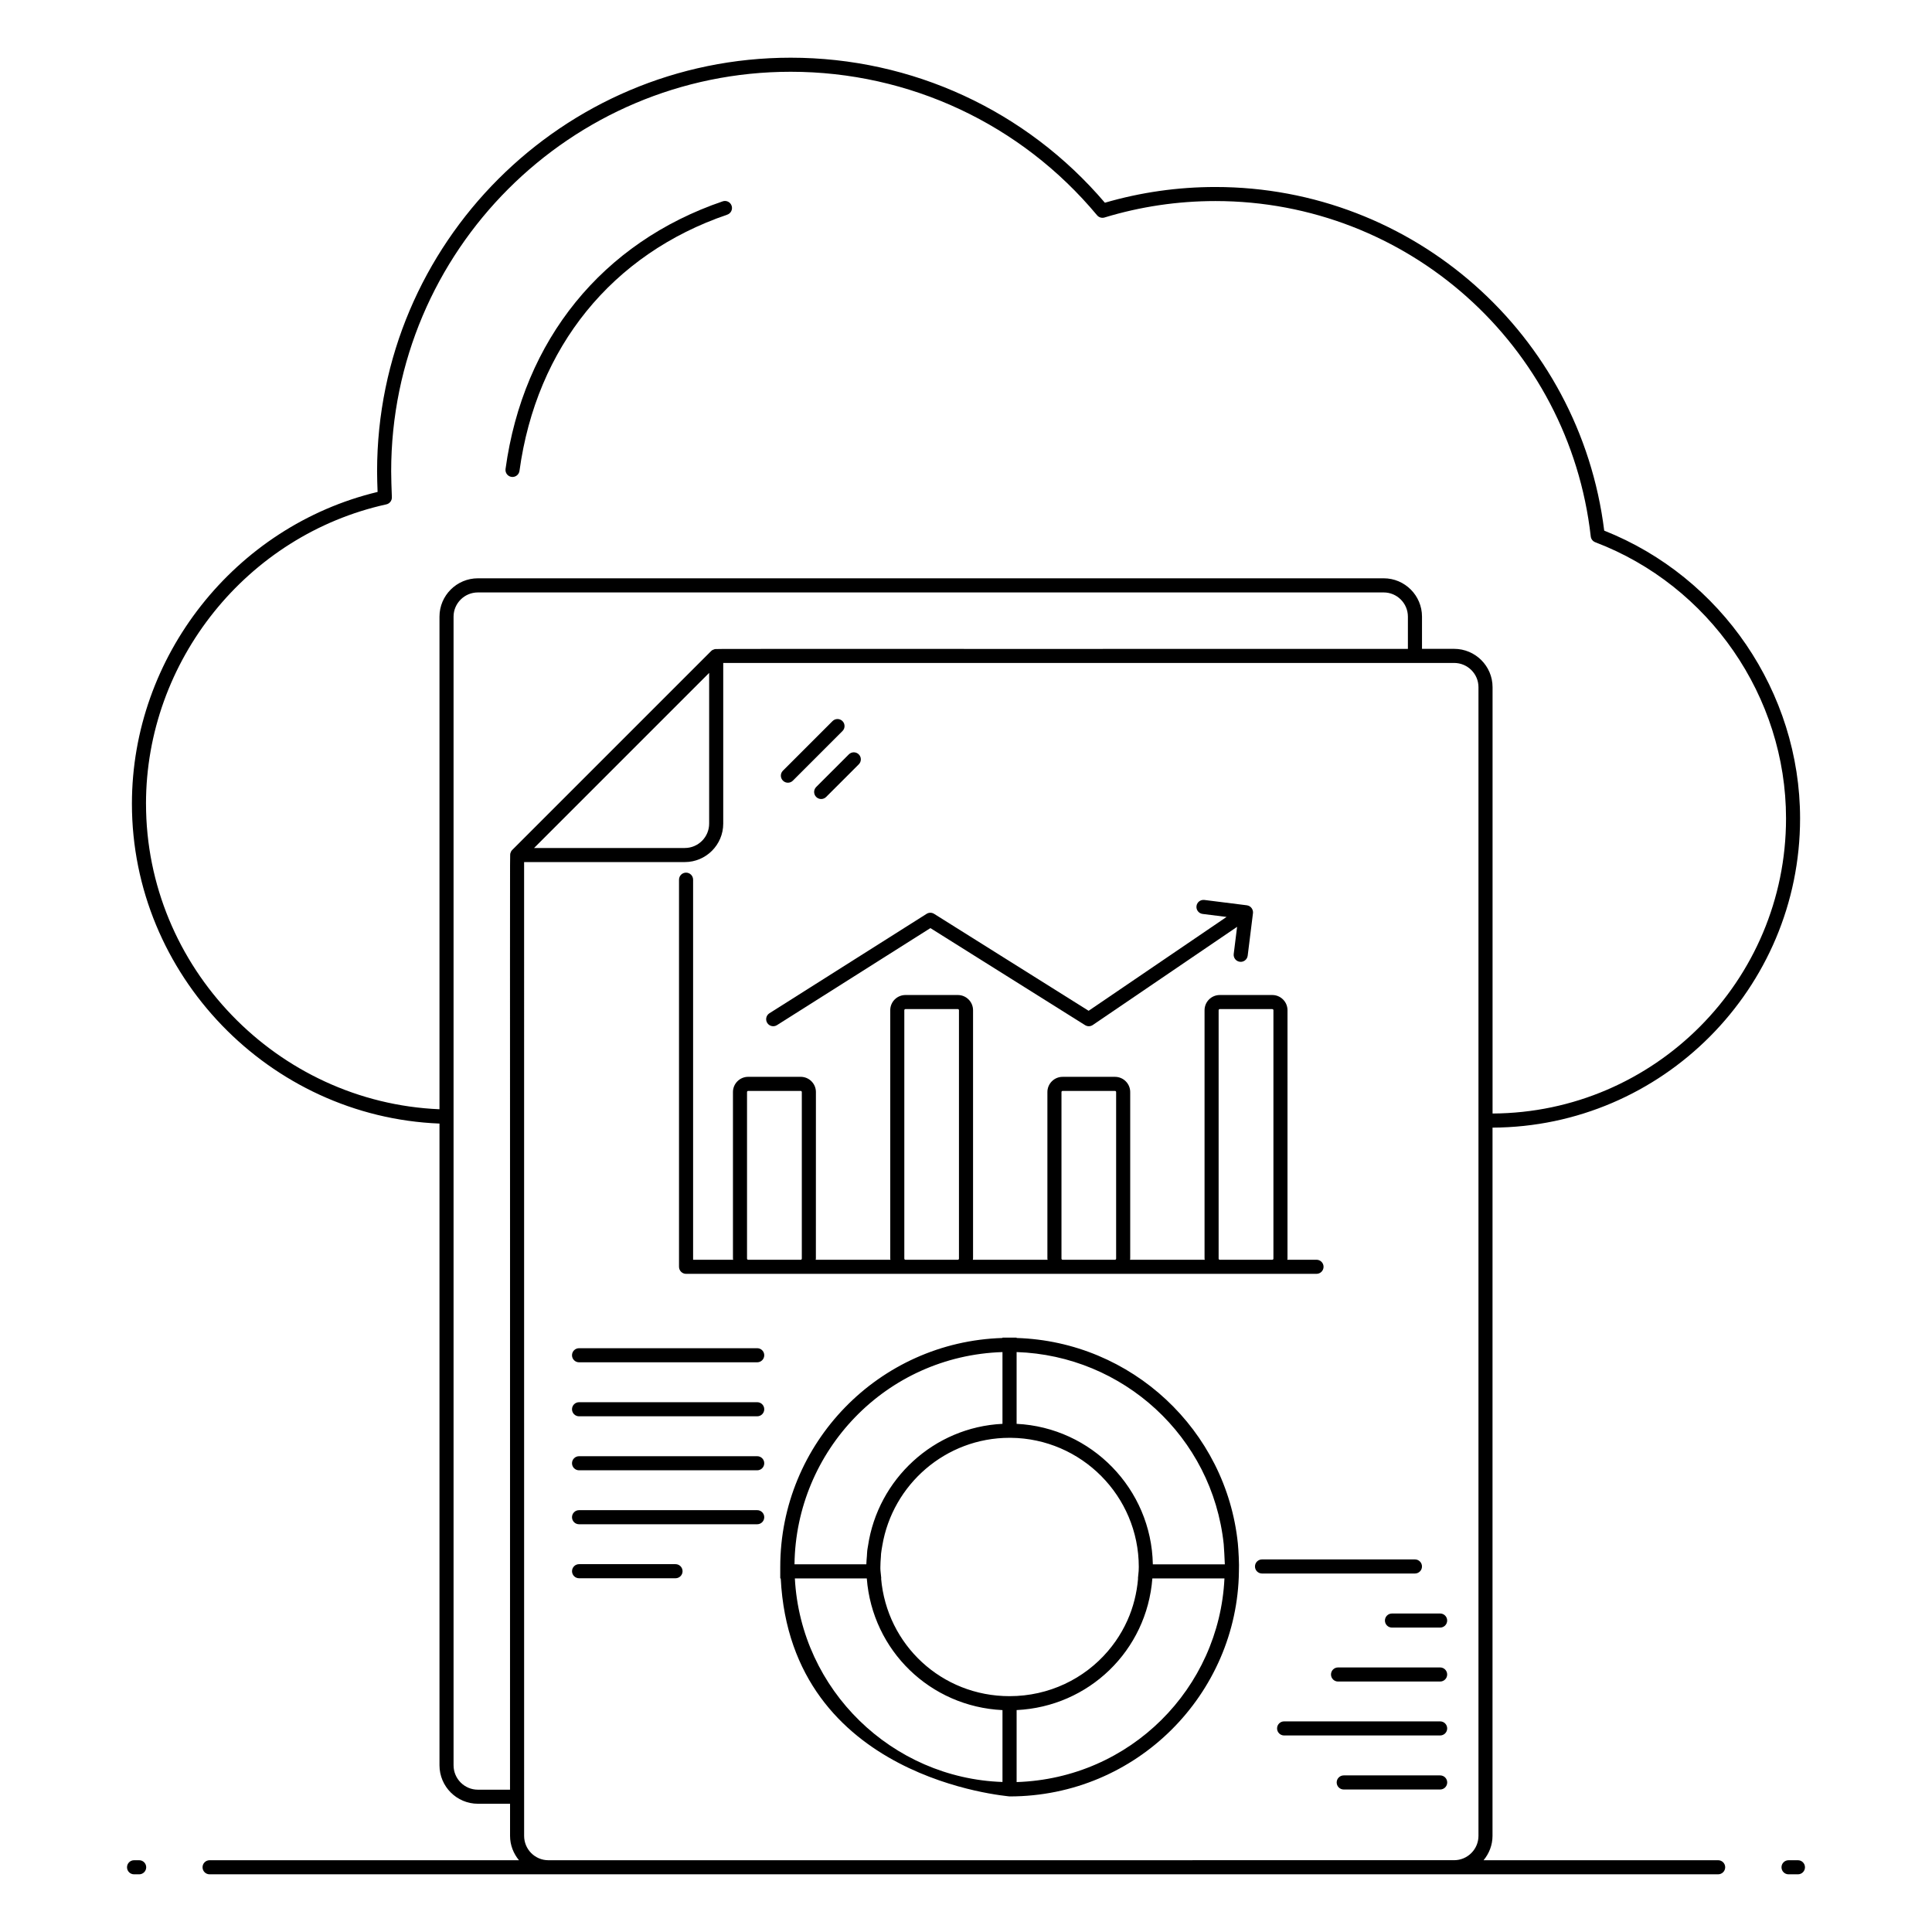
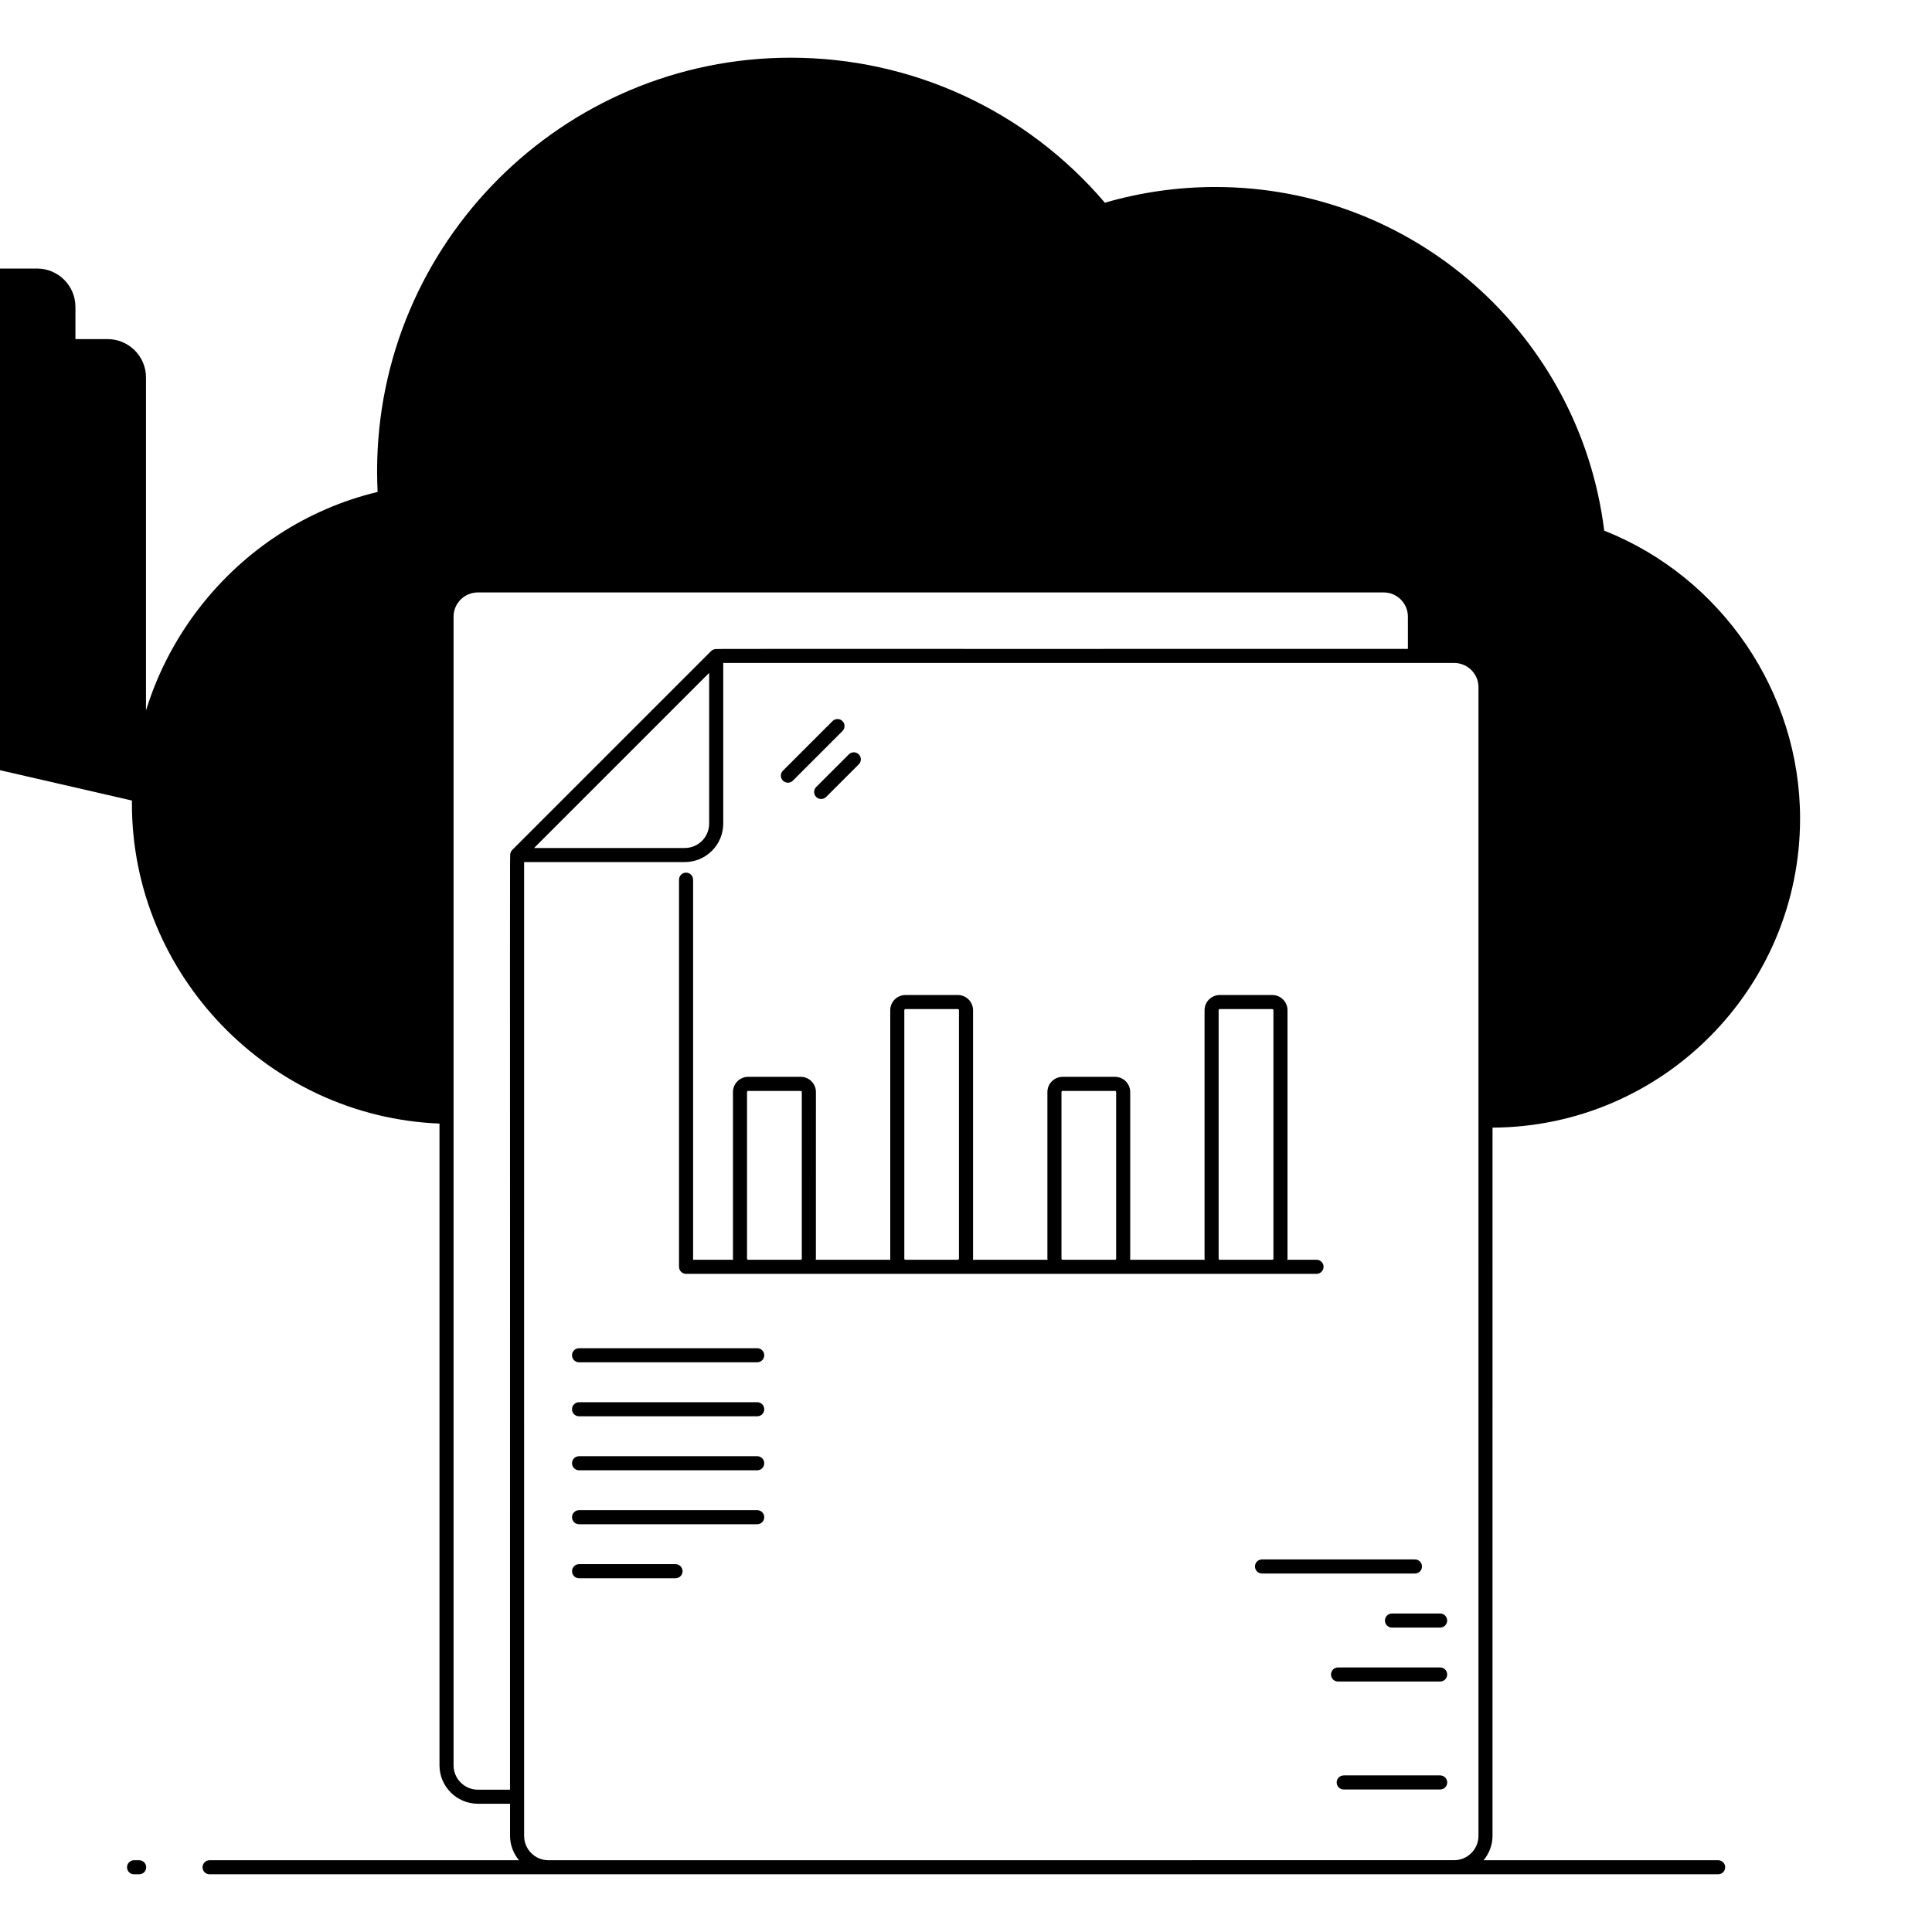
<svg xmlns="http://www.w3.org/2000/svg" fill="#000000" width="800px" height="800px" version="1.1" viewBox="144 144 512 512">
  <g>
    <path d="m180.88 636.98h-1.352c-1.031 0-1.867 0.836-1.867 1.867s0.836 1.867 1.867 1.867h1.352c1.031 0 1.867-0.836 1.867-1.867 0-1.035-0.836-1.867-1.867-1.867z" />
-     <path d="m599.32 636.98h-62.16c1.461-1.762 2.371-3.992 2.371-6.457l0.004-187.69c44.977-0.203 81.504-36.879 81.504-81.941 0-33.441-20.812-63.945-51.906-76.27-6.469-51.996-50.57-91.066-103.04-91.066-9.949 0-19.793 1.402-29.289 4.168-20.82-24.441-51.094-38.434-83.262-38.434-60.441 0-109.61 49.168-109.61 109.61 0 1.785 0.066 3.598 0.133 5.469-37.82 9.074-65.105 43.582-65.105 82.641 0 45.324 36.398 82.945 81.508 84.746v170.07c0 5.617 4.57 10.188 10.188 10.188h8.512v8.508c0 2.461 0.91 4.691 2.363 6.457h-81.988c-1.031 0-1.867 0.836-1.867 1.867s0.836 1.867 1.867 1.867l89.773-0.004h310.01c1.031 0 1.867-0.836 1.867-1.867s-0.836-1.863-1.867-1.863zm-416.63-279.97c0-37.84 26.785-71.211 63.695-79.348 0.879-0.191 1.492-0.984 1.465-1.883-0.098-2.715-0.184-4.863-0.184-6.879-0.004-58.383 47.492-105.88 105.88-105.88 31.469 0 61.062 13.863 81.188 38.027 0.48 0.578 1.258 0.812 1.977 0.594 9.508-2.894 19.395-4.359 29.387-4.359 50.953 0 93.715 38.211 99.469 88.883 0.078 0.691 0.539 1.285 1.191 1.531 30.238 11.5 50.559 40.914 50.559 73.195 0 43.004-34.855 77.996-77.773 78.203v-112.99c0-5.598-4.57-10.152-10.188-10.152h-8.512v-8.547c0-5.598-4.555-10.148-10.148-10.148h-240.04c-5.617 0-10.188 4.555-10.188 10.148v130.56c-43.047-1.805-77.773-37.688-77.773-80.961zm81.508 254.82v-304.41c0-3.539 2.894-6.418 6.453-6.418h240.04c3.539 0 6.418 2.879 6.418 6.418v8.547c-190.07 0.039-183.15-0.078-183.79 0.098-0.32 0.086-0.613 0.227-0.84 0.453l-52.766 52.766c-0.227 0.227-0.367 0.523-0.453 0.844-0.184 0.672-0.059-6.332-0.098 248.16h-8.512c-3.555 0-6.449-2.898-6.449-6.457zm67.734-289.5v39.941c0 3.562-2.894 6.457-6.457 6.457h-39.941zm-42.617 314.65c-3.539 0-6.418-2.894-6.418-6.457v-10.375l-0.004-247.69h42.582c5.617 0 10.188-4.57 10.188-10.188v-42.582h193.69c3.562 0 6.457 2.879 6.457 6.418v304.41c0 3.562-2.894 6.457-6.457 6.457z" />
-     <path d="m620.47 636.98h-2.488c-1.031 0-1.867 0.836-1.867 1.867s0.836 1.867 1.867 1.867h2.488c1.031 0 1.867-0.836 1.867-1.867 0-1.035-0.836-1.867-1.867-1.867z" />
-     <path d="m279.82 270.4c0.918 0 1.719-0.68 1.848-1.613 4.477-32.742 24.543-57.492 55.055-67.898 0.977-0.332 1.496-1.391 1.164-2.367-0.332-0.977-1.395-1.5-2.367-1.164-31.895 10.879-52.871 36.734-57.547 70.926-0.152 1.109 0.699 2.117 1.848 2.117z" />
+     <path d="m599.32 636.98h-62.16c1.461-1.762 2.371-3.992 2.371-6.457l0.004-187.69c44.977-0.203 81.504-36.879 81.504-81.941 0-33.441-20.812-63.945-51.906-76.27-6.469-51.996-50.57-91.066-103.04-91.066-9.949 0-19.793 1.402-29.289 4.168-20.82-24.441-51.094-38.434-83.262-38.434-60.441 0-109.61 49.168-109.61 109.61 0 1.785 0.066 3.598 0.133 5.469-37.82 9.074-65.105 43.582-65.105 82.641 0 45.324 36.398 82.945 81.508 84.746v170.07c0 5.617 4.57 10.188 10.188 10.188h8.512v8.508c0 2.461 0.91 4.691 2.363 6.457h-81.988c-1.031 0-1.867 0.836-1.867 1.867s0.836 1.867 1.867 1.867l89.773-0.004h310.01c1.031 0 1.867-0.836 1.867-1.867s-0.836-1.863-1.867-1.863zm-416.63-279.97v-112.99c0-5.598-4.57-10.152-10.188-10.152h-8.512v-8.547c0-5.598-4.555-10.148-10.148-10.148h-240.04c-5.617 0-10.188 4.555-10.188 10.148v130.56c-43.047-1.805-77.773-37.688-77.773-80.961zm81.508 254.82v-304.41c0-3.539 2.894-6.418 6.453-6.418h240.04c3.539 0 6.418 2.879 6.418 6.418v8.547c-190.07 0.039-183.15-0.078-183.79 0.098-0.32 0.086-0.613 0.227-0.84 0.453l-52.766 52.766c-0.227 0.227-0.367 0.523-0.453 0.844-0.184 0.672-0.059-6.332-0.098 248.16h-8.512c-3.555 0-6.449-2.898-6.449-6.457zm67.734-289.5v39.941c0 3.562-2.894 6.457-6.457 6.457h-39.941zm-42.617 314.65c-3.539 0-6.418-2.894-6.418-6.457v-10.375l-0.004-247.69h42.582c5.617 0 10.188-4.57 10.188-10.188v-42.582h193.69c3.562 0 6.457 2.879 6.457 6.418v304.41c0 3.562-2.894 6.457-6.457 6.457z" />
    <path d="m354.12 350.88 13.145-13.145c0.73-0.73 0.73-1.91 0-2.637-0.73-0.73-1.91-0.73-2.637 0l-13.145 13.141c-0.73 0.73-0.73 1.91 0 2.637 0.727 0.734 1.91 0.734 2.637 0.004z" />
    <path d="m360.3 355.2c0.73 0.73 1.91 0.73 2.637 0l8.648-8.645c0.73-0.73 0.73-1.91 0-2.637-0.73-0.73-1.91-0.73-2.637 0l-8.648 8.645c-0.73 0.727-0.73 1.906 0 2.637z" />
-     <path d="m349.91 415.67 40.656-25.715 40.992 25.719c0.625 0.395 1.426 0.379 2.039-0.035l38.246-26.02-0.895 7.18c-0.129 1.023 0.598 1.957 1.621 2.082 0.969 0.137 1.953-0.562 2.082-1.621l1.402-11.266c0.109-0.871-0.496-1.918-1.59-2.074-0.008 0-0.016-0.008-0.027-0.008l-11.266-1.414c-1.059-0.117-1.957 0.598-2.086 1.617-0.129 1.023 0.598 1.957 1.617 2.086l6.352 0.797-36.555 24.871-40.953-25.695c-0.605-0.379-1.379-0.379-1.988 0.004l-41.648 26.344c-0.871 0.551-1.133 1.703-0.578 2.574 0.559 0.875 1.719 1.125 2.578 0.574z" />
    <path d="m325.81 481.58h167.08c1.031 0 1.867-0.836 1.867-1.867s-0.836-1.867-1.867-1.867h-7.75c0.008-0.102 0.059-0.191 0.059-0.297l0.004-65.828c0-2.223-1.809-4.031-4.031-4.031h-13.922c-2.223 0-4.031 1.809-4.031 4.031v65.832c0 0.105 0.051 0.195 0.059 0.297h-19.82c0.008-0.102 0.059-0.191 0.059-0.297v-44.148c0-2.223-1.809-4.031-4.031-4.031h-13.883c-2.223 0-4.031 1.809-4.031 4.031v44.148c0 0.105 0.051 0.195 0.059 0.297h-19.824c0.012-0.105 0.062-0.195 0.062-0.297v-65.832c0-2.223-1.809-4.031-4.031-4.031h-13.883c-2.223 0-4.031 1.809-4.031 4.031v65.832c0 0.105 0.051 0.195 0.059 0.297h-19.824c0.008-0.102 0.059-0.191 0.059-0.297l0.008-44.152c0-2.223-1.809-4.031-4.031-4.031h-13.922c-2.223 0-4.031 1.809-4.031 4.031v44.148c0 0.105 0.051 0.195 0.059 0.297h-10.621v-100.72c0-1.031-0.836-1.867-1.867-1.867s-1.867 0.836-1.867 1.867v102.59c0.004 1.031 0.84 1.867 1.871 1.867zm141.14-4.027v-65.832c0-0.164 0.137-0.301 0.301-0.301h13.918c0.164 0 0.301 0.137 0.301 0.301v65.832c0 0.164-0.137 0.297-0.301 0.297h-13.922c-0.164 0-0.297-0.137-0.297-0.297zm-41.648 0v-44.148c0-0.164 0.137-0.301 0.301-0.301h13.883c0.164 0 0.301 0.137 0.301 0.301v44.148c0 0.164-0.137 0.297-0.301 0.297h-13.883c-0.164 0-0.301-0.137-0.301-0.297zm-41.648 0v-65.832c0-0.164 0.137-0.301 0.301-0.301h13.883c0.16 0 0.297 0.137 0.297 0.301v65.832c0 0.164-0.137 0.297-0.301 0.297h-13.883c-0.16 0-0.297-0.137-0.297-0.297zm-41.684 0v-44.148c0-0.164 0.137-0.301 0.301-0.301h13.922c0.164 0 0.297 0.137 0.297 0.301v44.148c0 0.164-0.133 0.297-0.297 0.297h-13.922c-0.168 0-0.301-0.137-0.301-0.297z" />
-     <path d="m472.05 553.07c-3.059-30.004-28.059-53.559-58.652-54.492v-0.094h-3.731v0.094c-32.707 1-58.891 27.789-58.891 60.699v3.023h0.129c2.688 53.402 60.25 57.645 60.629 57.77 33.836 0 60.379-27.246 60.793-59.613v-0.145c0.098-1.613-0.113-5.629-0.277-7.242zm-62.383-50.758v19.02c-18.184 0.887-33.016 14.656-35.637 32.359-0.059 0.391-0.148 0.773-0.191 1.168-0.059 0.492-0.062 1-0.102 1.496-0.055 0.73-0.133 1.457-0.148 2.199h-19.039c0.375-30.055 24.176-55.234 55.117-56.242zm58.629 50.883c0.039 0.375 0.285 4.391 0.297 5.371h-19.078c-0.367-19.996-16.258-36.262-36.102-37.234v-19.023c28.188 0.93 51.848 22.391 54.883 50.887zm-113.65 9.105h19.062c1.48 19.117 16.805 33.977 35.961 34.895v19.047c-29.207-0.973-53.434-24.305-55.023-53.941zm84.941 16.719c-0.617 0.879-1.277 1.727-1.973 2.543-6.269 7.332-15.605 11.938-26.082 11.938-17.945 0-32.516-13.562-34.031-31.199h0.047l-0.211-2.055c-0.031-0.309-0.027-0.645-0.027-0.953 0-0.938 0.062-1.797 0.137-2.746 0.02-0.254 0.012-0.516 0.039-0.766 0.074-0.742 0.215-1.469 0.336-2.195 2.723-16.176 16.789-28.551 33.727-28.551h0.309c18.73 0.176 33.922 15.449 33.934 34.219l-0.035 1.082-0.191 1.969h0.039c-0.336 3.93-1.285 7.668-2.816 11.086-0.887 1.984-1.961 3.867-3.199 5.629zm-26.172 37.25v-19.082c19.168-0.918 34.5-15.777 35.973-34.887h19.105c-1.375 29.059-24.852 52.988-55.078 53.969z" />
    <path d="m344.67 501.29h-47.215c-1.031 0-1.867 0.836-1.867 1.867s0.836 1.867 1.867 1.867h47.211c1.031 0 1.867-0.836 1.867-1.867s-0.832-1.867-1.863-1.867z" />
    <path d="m344.67 515.6h-47.215c-1.031 0-1.867 0.836-1.867 1.867s0.836 1.867 1.867 1.867h47.211c1.031 0 1.867-0.836 1.867-1.867 0-1.035-0.832-1.867-1.863-1.867z" />
    <path d="m344.67 529.91h-47.215c-1.031 0-1.867 0.836-1.867 1.867s0.836 1.867 1.867 1.867h47.211c1.031 0 1.867-0.836 1.867-1.867 0-1.035-0.832-1.867-1.863-1.867z" />
    <path d="m344.67 544.21h-47.215c-1.031 0-1.867 0.836-1.867 1.867s0.836 1.867 1.867 1.867h47.211c1.031 0 1.867-0.836 1.867-1.867s-0.832-1.867-1.863-1.867z" />
    <path d="m323.02 558.52h-25.559c-1.031 0-1.867 0.836-1.867 1.867s0.836 1.867 1.867 1.867h25.559c1.031 0 1.867-0.836 1.867-1.867-0.004-1.035-0.836-1.867-1.867-1.867z" />
    <path d="m520.84 559.13c0-1.031-0.836-1.867-1.867-1.867h-40.523c-1.031 0-1.867 0.836-1.867 1.867s0.836 1.867 1.867 1.867h40.527c1.031 0 1.863-0.836 1.863-1.867z" />
    <path d="m511.02 573.46c0 1.031 0.836 1.867 1.867 1.867h12.762c1.031 0 1.867-0.836 1.867-1.867s-0.836-1.867-1.867-1.867l-12.762 0.004c-1.031 0-1.867 0.832-1.867 1.863z" />
    <path d="m525.65 585.89h-27.055c-1.031 0-1.867 0.836-1.867 1.867s0.836 1.867 1.867 1.867h27.055c1.031 0 1.867-0.836 1.867-1.867 0-1.035-0.836-1.867-1.867-1.867z" />
-     <path d="m527.52 602.05c0-1.031-0.836-1.867-1.867-1.867h-41.348c-1.031 0-1.867 0.836-1.867 1.867s0.836 1.867 1.867 1.867h41.348c1.031-0.004 1.867-0.836 1.867-1.867z" />
    <path d="m525.66 614.5h-25.559c-1.031 0-1.867 0.836-1.867 1.867s0.836 1.867 1.867 1.867h25.559c1.031 0 1.867-0.836 1.867-1.867s-0.836-1.867-1.867-1.867z" />
  </g>
</svg>